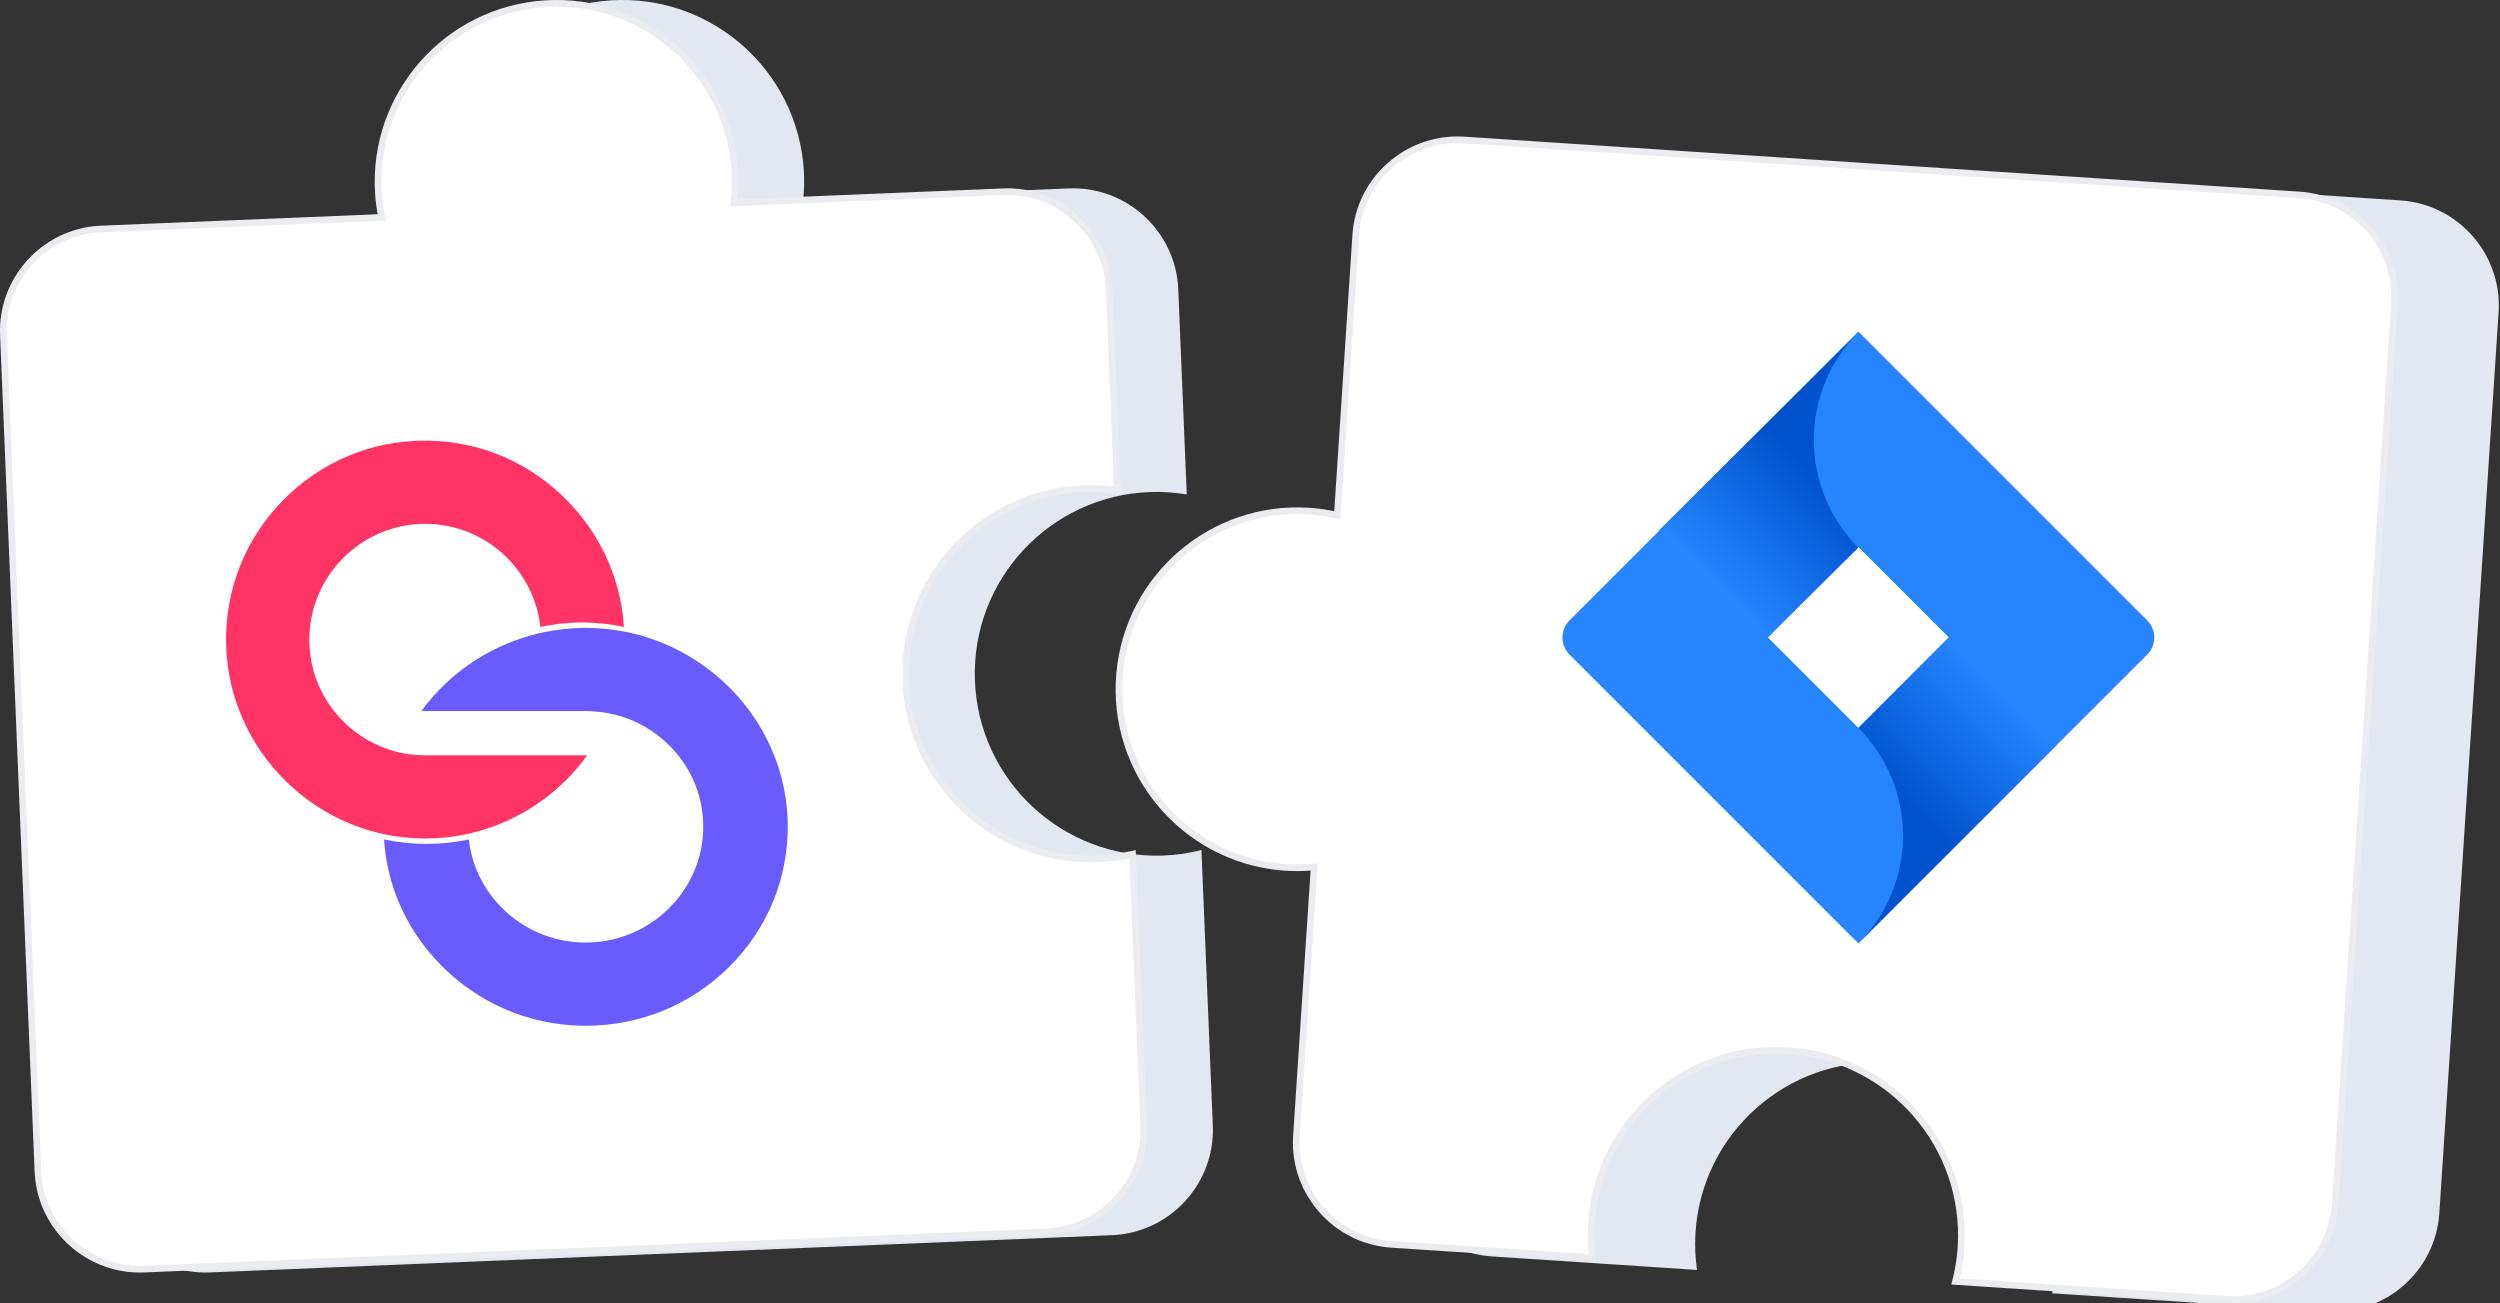
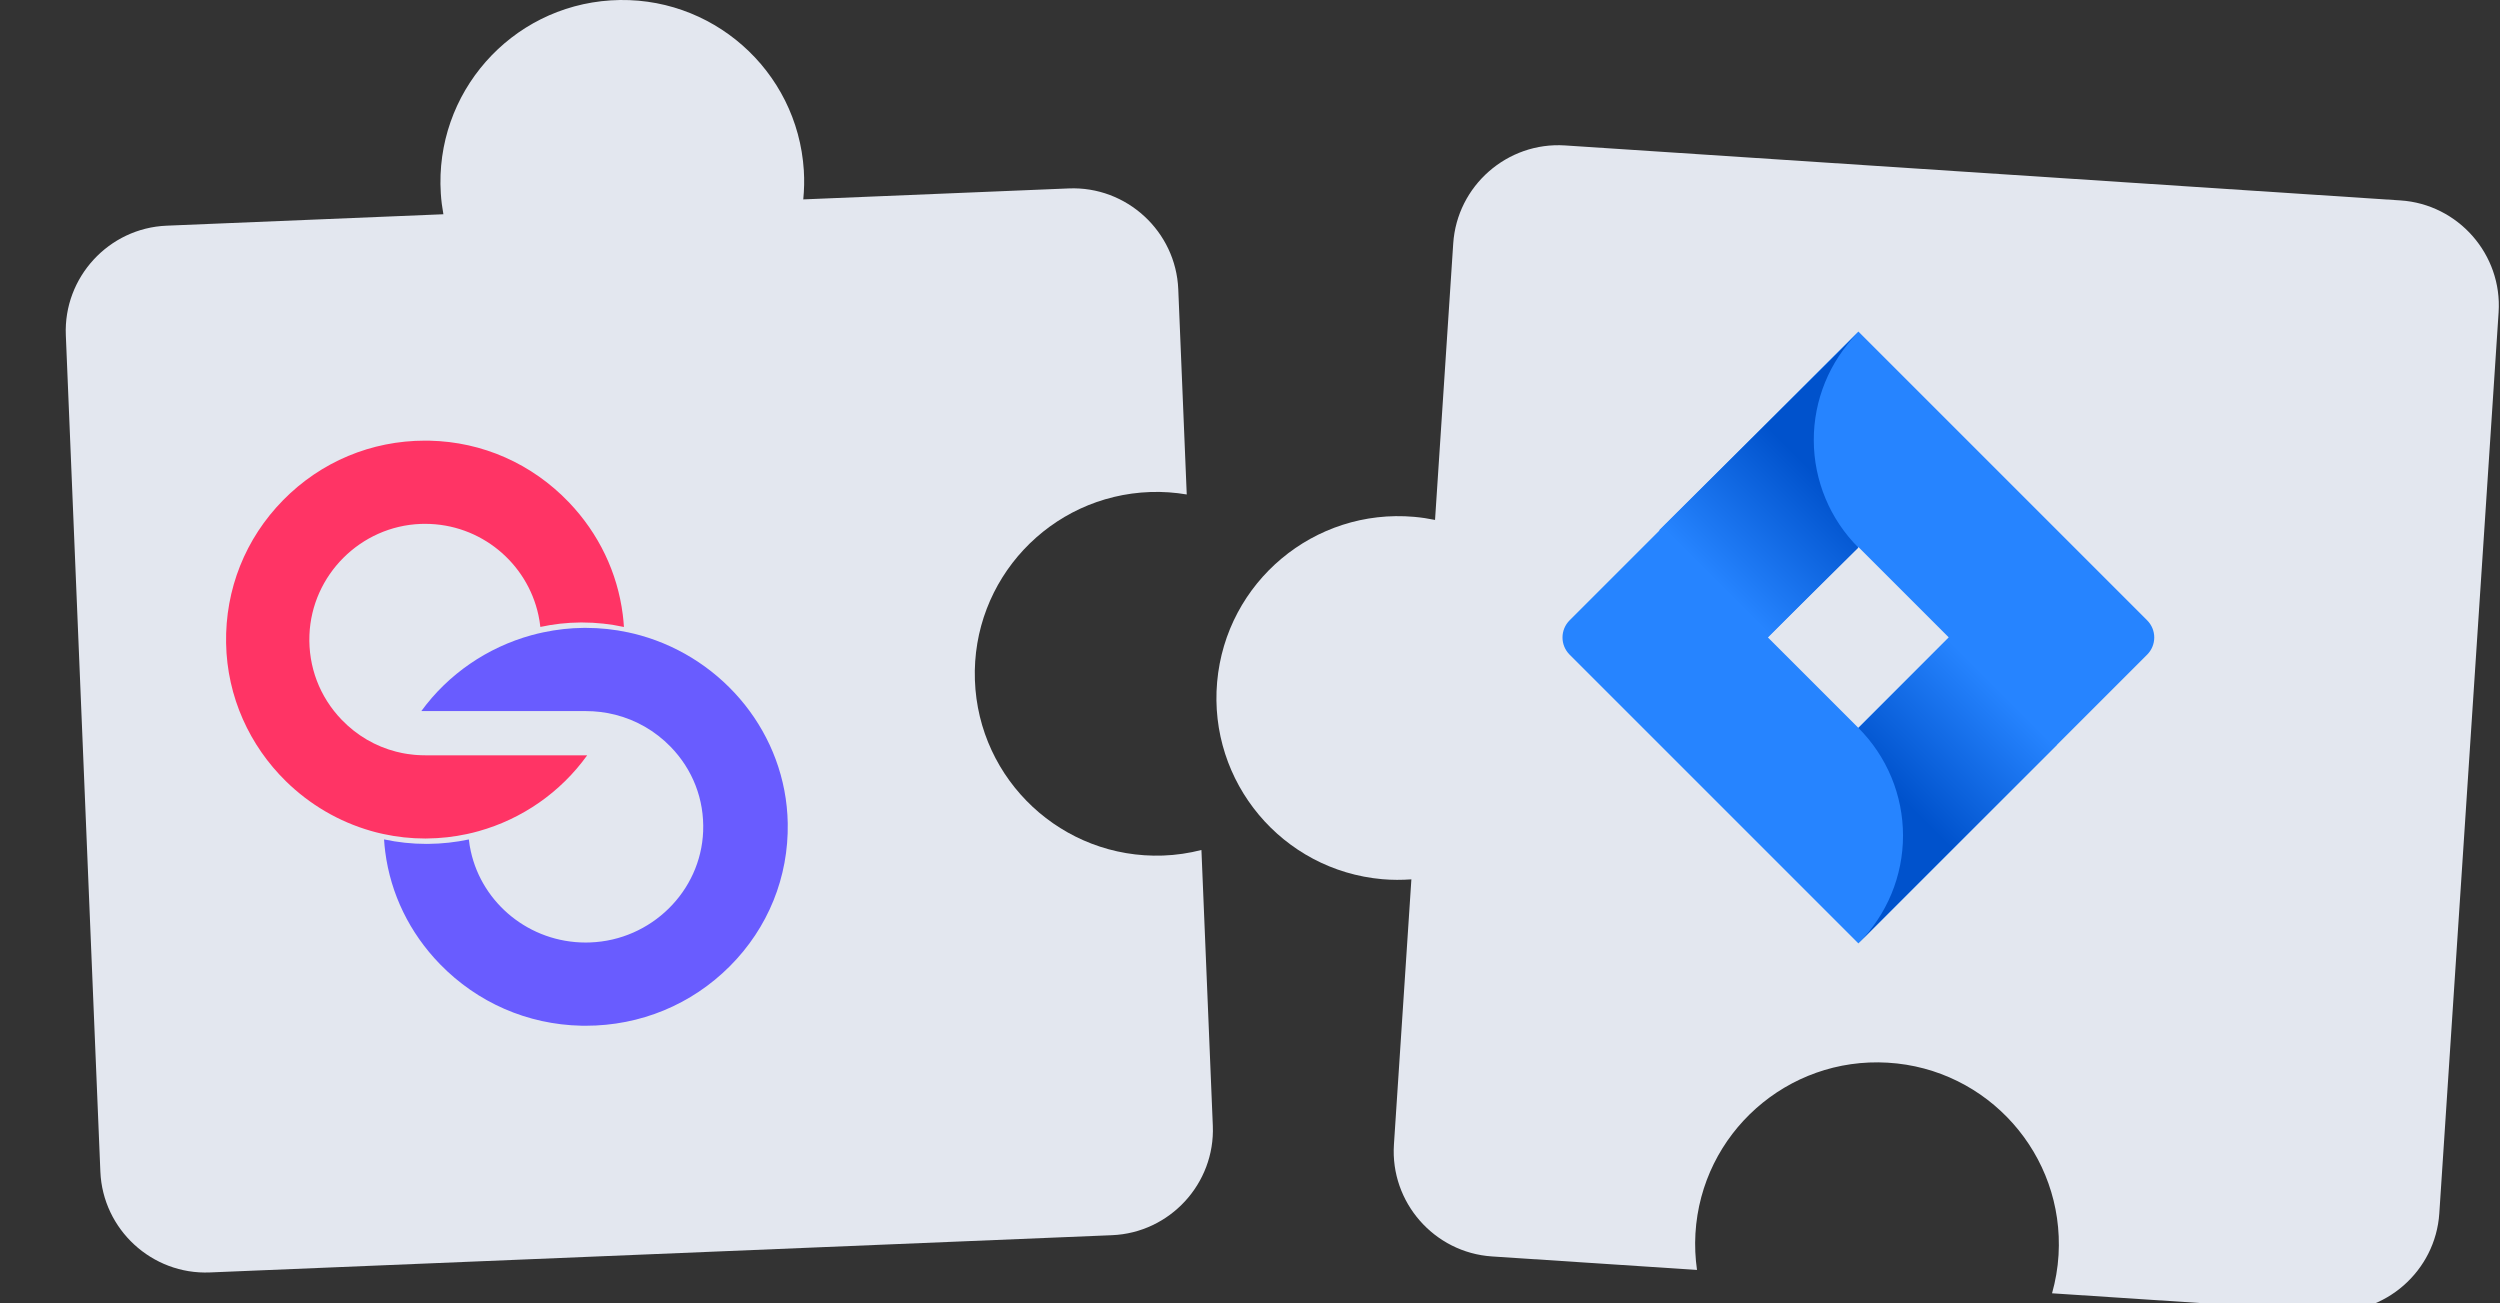
<svg xmlns="http://www.w3.org/2000/svg" width="376" height="196" viewBox="0 0 376 196" fill="none">
  <rect x="0" y="0" width="376" height="196" fill="#333333" stroke="none" />
  <g clip-path="url(#clip0_955_3047)">
    <path d="M146.625 102.279C146.104 87.18 157.922 74.52 173.02 73.999C174.887 73.934 176.713 74.07 178.486 74.368L177.211 43.496C176.853 34.801 169.444 27.98 160.749 28.339L120.812 29.989C120.95 28.555 120.99 27.097 120.895 25.614C119.934 10.537 106.932 -0.905 91.856 0.056C76.779 1.018 65.337 14.02 66.298 29.096C66.365 30.159 66.5 31.2 66.686 32.224L25.057 33.943C16.362 34.301 9.542 41.709 9.9 50.405L15.095 176.219C15.454 184.913 22.861 191.734 31.557 191.375L167.251 185.773C175.945 185.414 182.766 178.007 182.408 169.311L180.695 127.84C178.834 128.312 176.901 128.608 174.905 128.676C159.808 129.194 147.146 117.378 146.625 102.279Z" fill="#E3E7EF" />
-     <path d="M82.001 0.556C96.57 -0.373 109.166 10.497 110.456 24.954L110.51 25.645C110.603 27.099 110.564 28.53 110.428 29.94L110.372 30.512L110.946 30.488L150.883 28.839C159.17 28.497 166.253 34.893 166.804 43.123L166.825 43.517L168.074 73.78C166.688 73.578 165.271 73.473 163.827 73.484L163.115 73.499C147.742 74.03 135.708 86.921 136.238 102.296C136.76 117.43 149.262 129.326 164.316 129.191L165.035 129.176C166.857 129.113 168.625 128.863 170.333 128.468L172.021 169.332C172.363 177.62 165.967 184.701 157.737 185.252L157.344 185.273L21.65 190.876C13.362 191.218 6.28 184.822 5.729 176.592L5.708 176.198L0.513 50.384C0.171 42.096 6.568 35.014 14.798 34.464L15.19 34.442L56.819 32.723L57.394 32.699L57.291 32.134C57.154 31.379 57.045 30.616 56.972 29.842L56.91 29.064C55.967 14.264 67.2 1.499 82.001 0.556Z" fill="white" stroke="#EAECF0" />
    <path d="M283.911 159.827C268.83 158.936 255.883 170.441 254.994 185.522C254.885 187.387 254.976 189.215 255.229 190.997L224.396 188.968C215.712 188.395 209.076 180.824 209.647 172.14L212.272 132.254C210.836 132.357 209.377 132.361 207.896 132.231C192.847 130.9 181.727 117.623 183.057 102.574C184.388 87.526 197.665 76.405 212.712 77.735C213.773 77.829 214.812 77.989 215.83 78.198L218.565 36.623C219.136 27.939 226.709 21.303 235.393 21.874L361.042 30.144C369.726 30.716 376.363 38.287 375.791 46.971L366.872 182.488C366.3 191.172 358.729 197.81 350.045 197.237L308.628 194.512C309.145 192.663 309.488 190.738 309.605 188.745C310.496 173.663 298.991 160.717 283.911 159.827Z" fill="#E3E7EF" />
-     <path d="M203.904 35.338C204.448 27.061 211.564 20.703 219.807 21.034L220.2 21.055L345.849 29.324C354.126 29.87 360.484 36.984 360.152 45.227L360.132 45.62L351.213 181.137C350.667 189.414 343.554 195.773 335.312 195.441L334.918 195.42L294.107 192.733C294.483 191.273 294.753 189.766 294.889 188.215L294.944 187.456C295.836 172.339 284.499 159.328 269.497 158.061L268.78 158.009C253.663 157.117 240.653 168.454 239.387 183.457L239.335 184.175C239.236 185.862 239.299 187.52 239.494 189.14L209.269 187.15C200.992 186.605 194.634 179.491 194.965 171.248L194.985 170.854L197.611 130.969L197.648 130.396L197.076 130.438C195.84 130.526 194.589 130.54 193.323 130.456L192.779 130.414C178.006 129.108 167.089 116.073 168.396 101.3C169.681 86.757 182.332 75.951 196.817 76.863L197.508 76.915H197.509C198.548 77.007 199.567 77.163 200.568 77.369L201.131 77.485L201.168 76.913L203.904 35.338Z" fill="white" stroke="#EAECF0" />
    <path d="M322.937 93.303L279.5 49.866L236.063 93.303C235.382 93.987 235 94.912 235 95.877C235 96.842 235.382 97.768 236.063 98.452L279.5 141.888L322.937 98.452C323.618 97.768 324 96.842 324 95.877C324 94.912 323.618 93.987 322.937 93.303ZM279.5 109.477L265.896 95.873L279.5 82.269L293.104 95.873L279.5 109.477Z" fill="#2684FF" />
    <path d="M279.501 82.359C275.222 78.081 272.81 72.283 272.792 66.233C272.773 60.182 275.15 54.369 279.402 50.065L249.543 79.736L265.744 95.937L279.501 82.359Z" fill="url(#paint0_linear_955_3047)" />
    <path d="M293.14 95.836L279.5 109.477C281.628 111.604 283.317 114.129 284.469 116.909C285.621 119.689 286.214 122.669 286.214 125.678C286.214 128.687 285.621 131.667 284.469 134.446C283.317 137.226 281.628 139.752 279.5 141.879L309.332 112.047L293.14 95.836Z" fill="url(#paint1_linear_955_3047)" />
    <path d="M88.091 106.947L63.368 106.947C67.424 101.375 73.306 97.364 79.934 95.534C80.526 95.372 81.123 95.224 81.726 95.102C83.716 94.677 85.757 94.45 87.831 94.432L88.087 94.432C90.278 94.432 92.418 94.666 94.481 95.109C95.106 95.242 95.728 95.394 96.339 95.566C108.874 99.092 118.234 110.418 118.476 123.808C118.618 131.908 115.528 139.546 109.767 145.319C104.006 151.092 96.31 154.272 88.091 154.272C87.864 154.272 87.644 154.268 87.418 154.265C79.345 154.092 71.799 150.8 66.162 144.999C61.59 140.292 58.752 134.418 57.94 128.123C57.859 127.503 57.801 126.877 57.761 126.246C59.824 126.689 61.963 126.923 64.154 126.923C64.238 126.923 64.326 126.92 64.41 126.92C66.484 126.902 68.529 126.675 70.515 126.253C70.581 126.862 70.676 127.46 70.811 128.043C72.534 135.873 79.623 141.754 88.091 141.757C88.31 141.757 88.541 141.75 88.764 141.743C97.937 141.408 105.403 134.068 105.754 125.036C105.941 120.254 104.192 115.723 100.831 112.284C98.523 109.921 95.666 108.29 92.531 107.494C91.105 107.134 89.612 106.947 88.091 106.947Z" fill="#695CFF" />
    <path d="M34.005 96.732C33.861 88.633 36.907 80.994 42.584 75.221C48.262 69.448 55.847 66.272 63.947 66.272C64.171 66.272 64.387 66.272 64.611 66.279C72.567 66.448 80.004 69.74 85.559 75.542C90.065 80.252 92.863 86.126 93.663 92.421C93.743 93.041 93.797 93.667 93.84 94.297C91.807 93.855 89.698 93.621 87.538 93.621L87.286 93.621C85.242 93.638 83.23 93.865 81.269 94.29C81.204 93.682 81.103 93.084 80.977 92.497C79.279 84.668 72.289 78.787 63.947 78.787C63.728 78.787 63.504 78.79 63.284 78.797C54.243 79.132 46.889 86.472 46.539 95.504C46.355 100.287 48.078 104.817 51.392 108.256C53.666 110.619 56.482 112.254 59.564 113.046C59.877 113.125 60.191 113.197 60.505 113.262C60.624 113.284 60.743 113.305 60.865 113.327C61.006 113.352 61.154 113.377 61.298 113.399C61.586 113.442 61.878 113.478 62.17 113.507C62.246 113.518 62.322 113.525 62.401 113.529C62.538 113.543 62.675 113.554 62.808 113.561L62.848 113.561C62.963 113.572 63.079 113.576 63.198 113.579C63.299 113.586 63.4 113.59 63.501 113.59C63.648 113.594 63.8 113.597 63.947 113.597L88.313 113.597C84.316 119.168 78.515 123.18 71.987 125.006C71.403 125.172 70.815 125.316 70.22 125.442C68.263 125.863 66.248 126.09 64.204 126.108C64.121 126.108 64.034 126.112 63.951 126.112C61.792 126.112 59.683 125.878 57.65 125.435C57.491 125.402 57.343 125.366 57.188 125.33C56.99 125.284 56.792 125.237 56.59 125.186C56.334 125.121 56.078 125.049 55.822 124.977C50.937 123.584 46.543 120.973 42.999 117.497C37.574 112.175 34.145 104.831 34.005 96.732Z" fill="#FF3465" />
  </g>
  <defs>
    <linearGradient id="paint0_linear_955_3047" x1="277.075" y1="68.513" x2="258.079" y2="87.508" gradientUnits="userSpaceOnUse">
      <stop offset="0.18" stop-color="#0052CC" />
      <stop offset="1" stop-color="#2684FF" />
    </linearGradient>
    <linearGradient id="paint1_linear_955_3047" x1="282.097" y1="123.081" x2="301.057" y2="104.121" gradientUnits="userSpaceOnUse">
      <stop offset="0.18" stop-color="#0052CC" />
      <stop offset="1" stop-color="#2684FF" />
    </linearGradient>
    <clipPath id="clip0_955_3047">
      <rect width="376" height="196" fill="white" />
    </clipPath>
  </defs>
</svg>